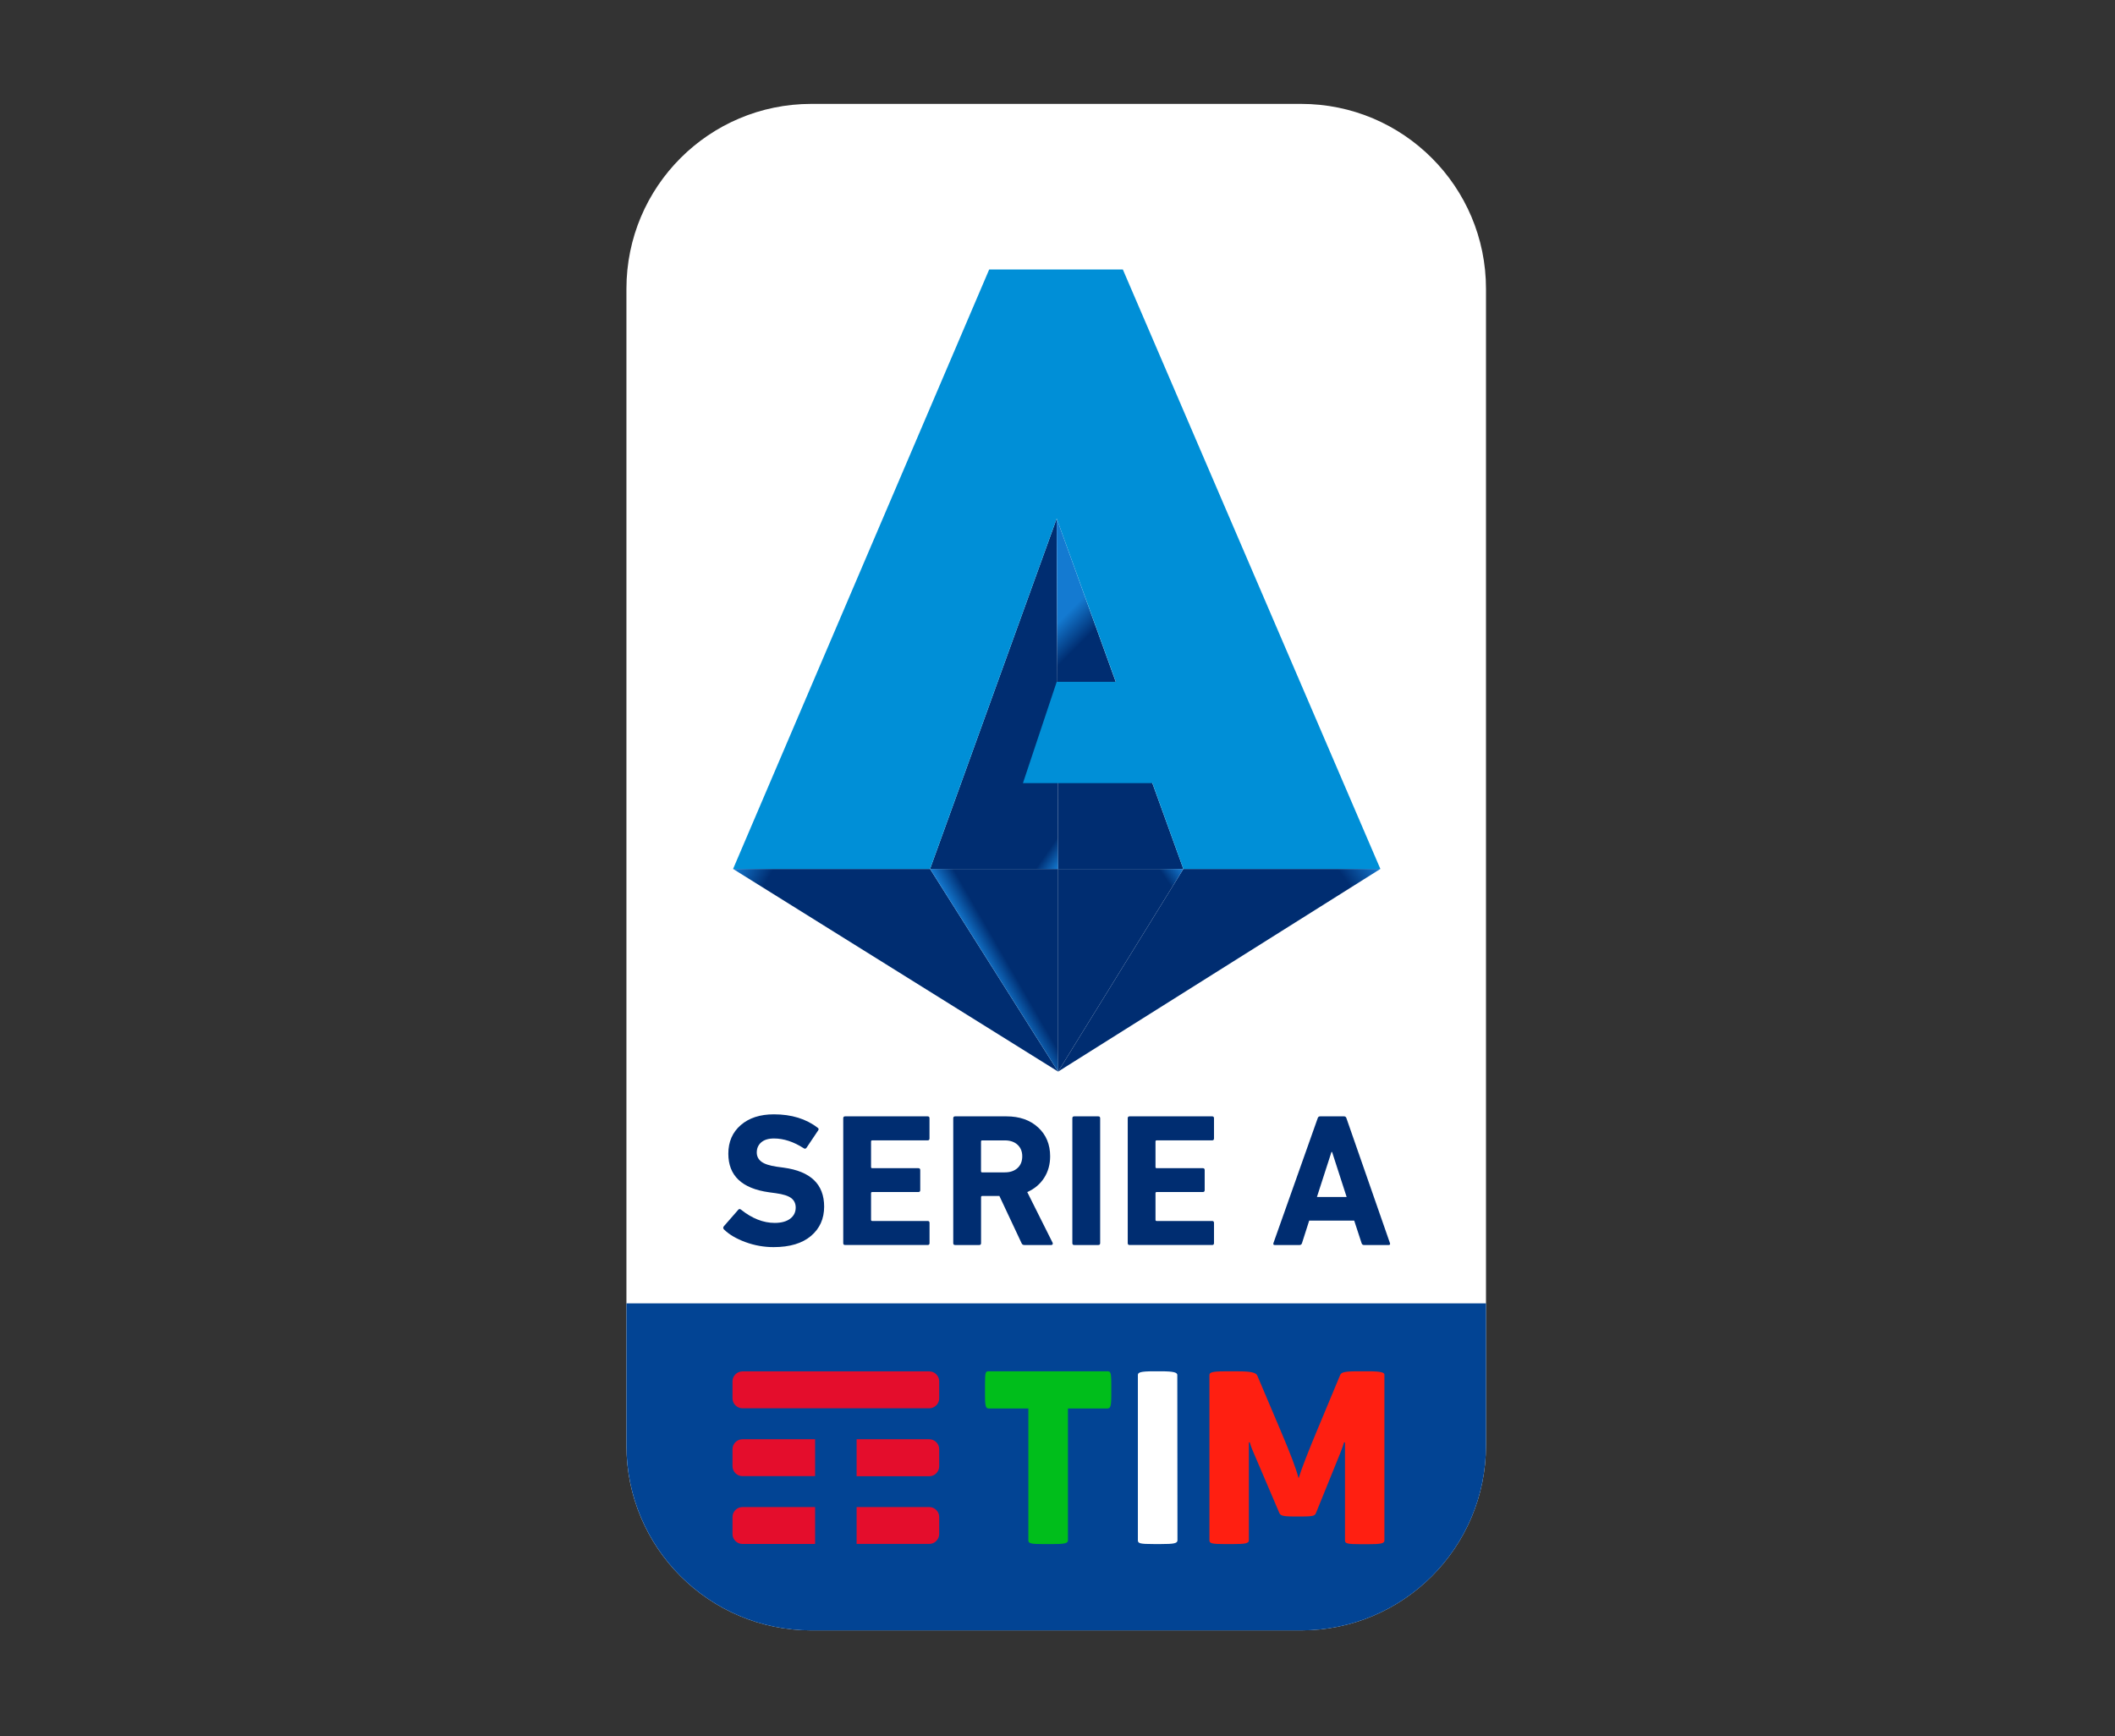
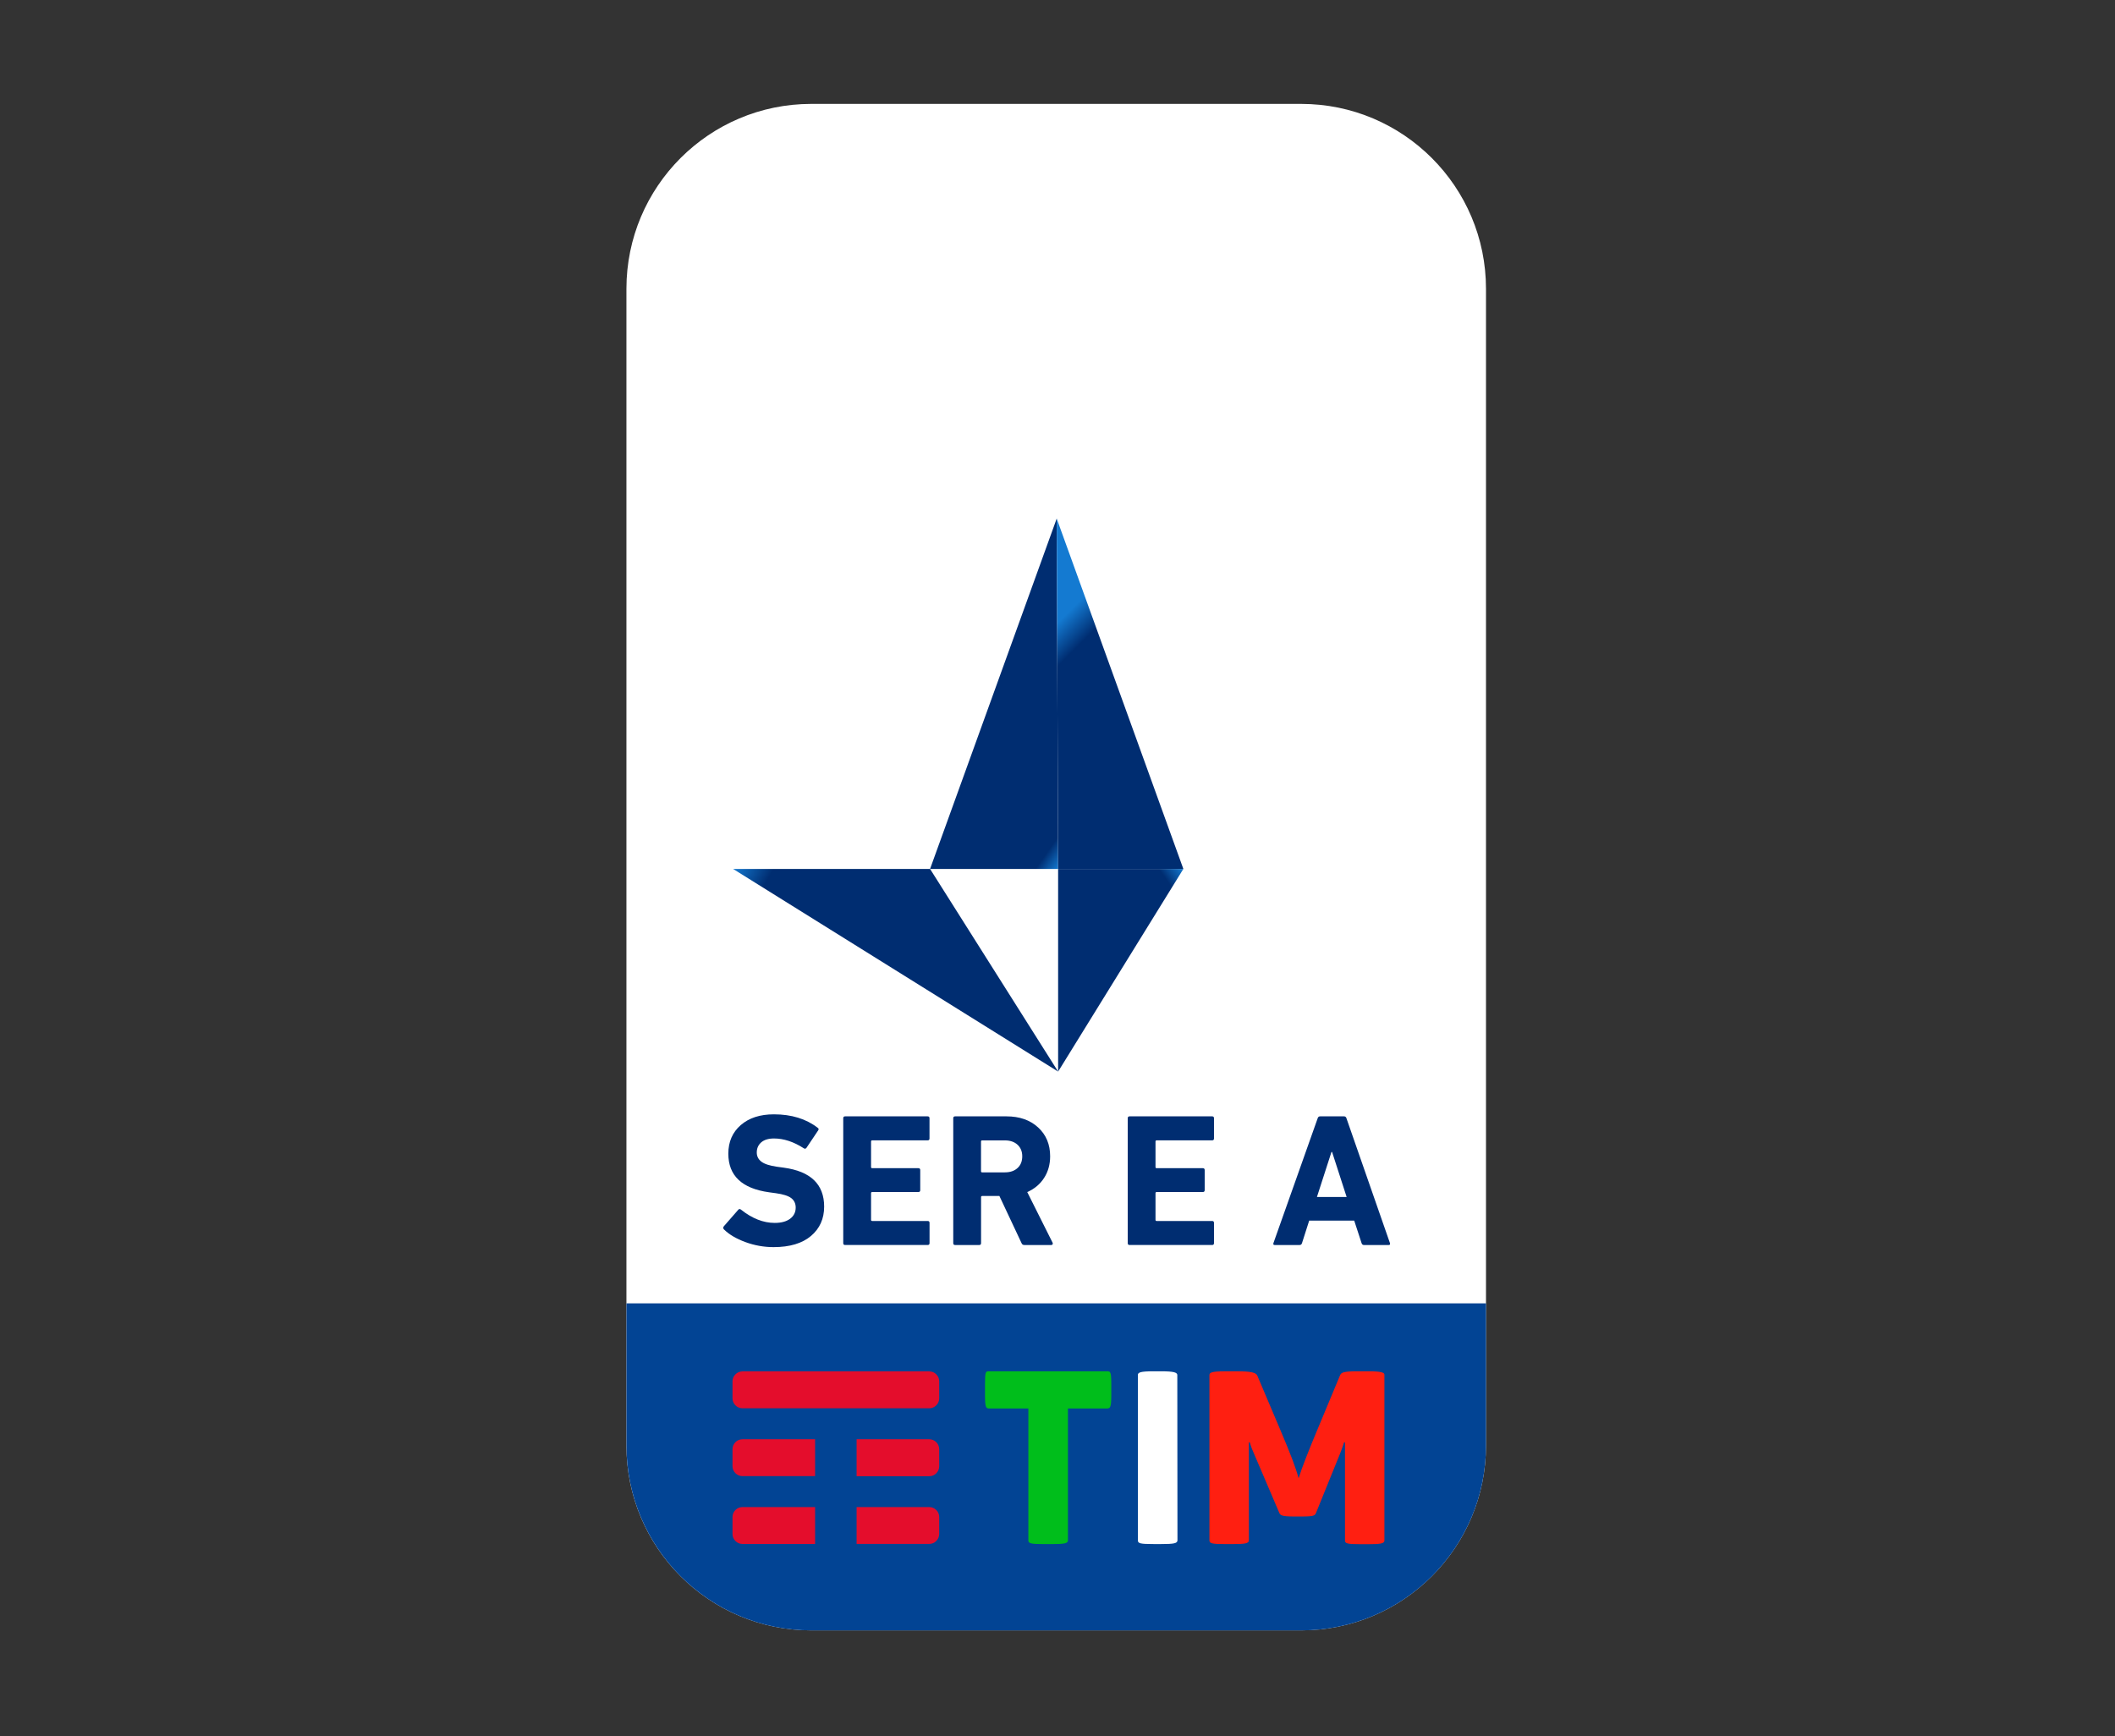
<svg xmlns="http://www.w3.org/2000/svg" version="1.1" id="Layer_1" x="0px" y="0px" viewBox="0 0 1214.5 997.1" style="enable-background:new 0 0 1214.5 997.1;" xml:space="preserve">
  <rect x="0" y="0" width="1214.5" height="997.1" fill="#333333" stroke="none" />
  <style type="text/css">
	.st0{fill:#FFFFFF;}
	.st1{fill:#024494;}
	.st2{fill:#FF1F11;}
	.st3{fill:#00BE1B;}
	.st4{fill:#E40D2C;}
	.st5{fill-rule:evenodd;clip-rule:evenodd;fill:url(#SVGID_1_);}
	.st6{fill-rule:evenodd;clip-rule:evenodd;fill:url(#SVGID_2_);}
	.st7{fill-rule:evenodd;clip-rule:evenodd;fill:url(#SVGID_3_);}
	.st8{fill-rule:evenodd;clip-rule:evenodd;fill:url(#SVGID_4_);}
	.st9{fill-rule:evenodd;clip-rule:evenodd;fill:url(#SVGID_5_);}
	.st10{fill-rule:evenodd;clip-rule:evenodd;fill:url(#SVGID_6_);}
	.st11{fill:#008FD7;}
	.st12{fill:#002D71;}
</style>
  <g transform="matrix(.092 0 0 .092 2 2)">
    <path class="st0" d="M8099.3,10154.5H5042.3c-637.5,0-1154.1-516.5-1154.1-1153.8V1780.8c0-637.5,516.5-1154.1,1154.1-1154.1   h3056.9c637.3,0,1154.1,516.5,1154.1,1154.1v7219.8C9253.1,9637.9,8736.6,10154.5,8099.3,10154.5L8099.3,10154.5z" />
-     <path class="st1" d="M3888.3,8113.4v887.2c0,637.3,516.5,1154.1,1154.1,1154.1h3056.9c637.3,0,1154.1-516.5,1154.1-1154.1v-887.2   L3888.3,8113.4z" />
+     <path class="st1" d="M3888.3,8113.4v887.2c0,637.3,516.5,1154.1,1154.1,1154.1h3056.9c637.3,0,1154.1-516.5,1154.1-1154.1v-887.2   L3888.3,8113.4" />
    <path class="st2" d="M8519.1,8537.4h-72c-92.2,0-98.2,10.1-105.3,26.4l-142.7,342.3c-47.5,113.5-96.3,235.9-115.4,298.7   c-17.2-63.8-48.6-147.8-115.4-304.7L7825.8,8564c-9-20.2-44.5-26.4-122.5-26.4h-81c-79.1,0-95.2,7.1-95.2,23.2v1031.8   c0,19.3,16.1,23.2,98.2,23.2h44.5c81,0,103.4-4.1,103.4-23.2v-611.7h6c0,0,7.1,28.4,19.3,54.6l163.9,383.8   c7.1,17.2,16.1,24.3,92.2,24.3h48.6c78,0,82.9-6,90-24.3l149.8-369.6c14.2-34.4,24.3-68.8,24.3-68.8h6v612.4   c0,19.3,15.3,23.2,100.1,23.2h43.6c79.1,0,102.3-4.1,102.3-23.2V8560.6C8621.4,8544.5,8598.2,8537.4,8519.1,8537.4" />
    <path class="st0" d="M7326.6,8560.6c0-16.1-22.3-23.2-102.3-23.2h-45.6c-82.9,0-98.2,7.1-98.2,23.2v1031.8   c0,19.3,14.2,23.2,98.2,23.2h46.6c79.1,0,102.3-4.1,102.3-23.2L7326.6,8560.6z" />
    <path class="st3" d="M6888.1,8537.4c21.3,0,26.4,3,26.4,79.1v70.9c0,72.8-6,82.1-26.4,82.1H6644v823.2c0,19.3-23.2,23.2-105.3,23.2   h-43.6c-82.9,0-98.2-4.1-98.2-23.2v-823.2h-244.1c-20.2,0-26.4-6-26.4-82.1v-70.9c0-79.1,4.1-79.1,25.4-79.1H6888.1z" />
    <path class="st4" d="M5065.8,9384.8h-453.6c-17.2,0-32.4,7.1-43.6,18.3s-18.3,26.4-18.3,43.6v106.4c0,17.2,7.1,32.4,18.3,43.6   c11.2,11.2,26.4,18.3,43.6,18.3h453.6V9384.8z M5822.1,9403.1c-11.2-11.2-26.4-18.3-43.6-18.3h-453.6v229.9h453.6   c17.2,0,33.3-7.1,43.6-18.3c11.2-11.2,18.3-26.4,18.3-43.6v-106.4C5840.4,9429.3,5833.3,9414,5822.1,9403.1 M5822.1,8979.8   c-11.2-11.2-26.4-18.3-43.6-18.3h-453.6v230.8h453.6c17.2,0,33.3-7.1,43.6-18.3c11.2-11.2,18.3-26.4,18.3-43.6v-106.4   C5840.4,9006,5833.3,8991,5822.1,8979.8 M5065.8,8961.5h-453.6c-17.2,0-32.4,7.1-43.6,18.3c-11.2,11.2-18.3,26.4-18.3,43.6v106.4   c0,17.2,7.1,32.4,18.3,43.6c11.2,11.2,26.4,18.3,43.6,18.3h453.6V8961.5z M5778.5,8768.2H4612.2c-17.2,0-32.4-7.1-43.6-18.3   c-11.2-11.2-18.3-26.4-18.3-43.6v-106.4c0-17.2,7.1-32.4,18.3-43.6s26.4-18.3,43.6-18.3h1166.3c17.2,0,33.3,7.1,43.6,18.3   c11.2,11.2,18.3,26.4,18.3,43.6v106.4c0,17.2-7.1,32.4-18.3,43.6C5810.9,8761.1,5795.7,8768.2,5778.5,8768.2" />
    <linearGradient id="SVGID_1_" gradientUnits="userSpaceOnUse" x1="78456.117" y1="-47968.141" x2="80525.445" y2="-49162.867" gradientTransform="matrix(9.211422e-02 0 0 -9.211422e-02 -2539.558 752.16)">
      <stop offset="0" style="stop-color:#147AD1" />
      <stop offset="1" style="stop-color:#002D71" />
    </linearGradient>
    <polygon class="st5" points="4553.9,5401.8 6582.7,6666.7 5783.4,5401.8  " />
    <linearGradient id="SVGID_2_" gradientUnits="userSpaceOnUse" x1="118672.391" y1="-47340.688" x2="116728.406" y2="-48701.879" gradientTransform="matrix(9.211422e-02 0 0 -9.211422e-02 -2539.558 752.16)">
      <stop offset="0" style="stop-color:#147AD1" />
      <stop offset="1" style="stop-color:#002D71" />
    </linearGradient>
-     <polygon class="st6" points="7364.4,5401.8 6582.7,6666.7 8594.1,5401.8  " />
    <linearGradient id="SVGID_3_" gradientUnits="userSpaceOnUse" x1="94412.883" y1="-57505.152" x2="95612.938" y2="-56812.297" gradientTransform="matrix(9.211422e-02 0 0 -9.211422e-02 -2539.558 752.16)">
      <stop offset="0" style="stop-color:#147AD1" />
      <stop offset="1" style="stop-color:#002D71" />
    </linearGradient>
-     <polygon class="st7" points="5783.4,5401.8 6582.7,6666.7 6582.7,5401.8  " />
    <linearGradient id="SVGID_4_" gradientUnits="userSpaceOnUse" x1="103166.836" y1="-44572.406" x2="102133.398" y2="-43848.785" gradientTransform="matrix(9.211422e-02 0 0 -9.211422e-02 -2539.558 752.16)">
      <stop offset="0" style="stop-color:#147AD1" />
      <stop offset="1" style="stop-color:#002D71" />
    </linearGradient>
    <polygon class="st8" points="6573.9,3214.9 5783.4,5401.8 6582.7,5401.8  " />
    <linearGradient id="SVGID_5_" gradientUnits="userSpaceOnUse" x1="96588.32" y1="-36209.664" x2="98077.039" y2="-37698.383" gradientTransform="matrix(9.211422e-02 0 0 -9.211422e-02 -2539.558 752.16)">
      <stop offset="0" style="stop-color:#147AD1" />
      <stop offset="1" style="stop-color:#002D71" />
    </linearGradient>
    <polygon class="st9" points="6573.9,3214.9 6582.7,5401.8 7364.4,5401.8  " />
    <linearGradient id="SVGID_6_" gradientUnits="userSpaceOnUse" x1="107952.82" y1="-51096.898" x2="106833.969" y2="-51880.32" gradientTransform="matrix(9.211422e-02 0 0 -9.211422e-02 -2539.558 752.16)">
      <stop offset="0" style="stop-color:#147AD1" />
      <stop offset="1" style="stop-color:#002D71" />
    </linearGradient>
    <polygon class="st10" points="6582.7,5401.8 6582.7,6666.7 7364.4,5401.8  " />
-     <path class="st11" d="M8594.1,5401.8L8594.1,5401.8L6986.7,1660.3c-368.9,0-456.8,0-834.3,0L4553.9,5401.8h1229.5l790.5-2186.9   l368.9,1018.9h-368.9l-210.8,632.4h808.1l193.2,535.7H8594.1z" />
    <path class="st12" d="M4806.8,7762.3c-60.6,0-119.3-10.5-176-31.4c-56.7-20.8-101.2-47.1-133.4-78.6c-6.2-6.2-6.7-12.9-1.3-20   l89.8-102.7c4.7-6.2,10.5-6.7,17.6-1.1c69.2,55.2,139.5,82.7,210.1,82.7c40.8,0,73.1-8.6,96.3-26c23.2-17.4,34.8-40.6,34.8-69.6   c0-25.1-9.2-44.9-27.7-59.1c-18.5-14.2-50.7-24.5-96.3-30.7l-42.5-5.8c-169.3-23.6-254-104-254-240.9c0-73.9,25.8-133.4,77.4-178.3   c51.6-44.9,120.5-67.3,207.3-67.3c109.4,0,200.5,27.9,272.9,83.8c7.1,4.7,8,10.5,2.4,17.6l-72,107.4c-4.7,6.2-10.3,7.5-16.5,3.4   c-63-40.8-125.3-61.5-186.5-61.5c-34.6,0-61.2,8.2-79.7,24.3c-18.5,16.1-27.7,37.2-27.7,63.2c0,23.6,9.7,42.8,29,57.4   c19.3,14.6,51.4,24.9,96.3,31.4l42.5,5.8c168.5,22.8,252.7,104,252.7,243.2c0,75.6-27.3,136.7-82.1,183.1   C4985.4,7738.9,4907.6,7762.3,4806.8,7762.3L4806.8,7762.3z" />
    <path class="st12" d="M5241.5,7737.4v-779.5c0-8,3.9-11.8,11.8-11.8h514.8c8,0,11.8,3.9,11.8,11.8v126.3c0,7.9-3.9,11.8-11.8,11.8   h-345.9c-4.7,0-7.1,2.4-7.1,7.1v159.4c0,4.7,2.4,7.1,7.1,7.1h288.1c7.9,0,11.8,3.9,11.8,11.8v125.3c0,7.9-3.9,11.8-11.8,11.8   h-288.1c-4.7,0-7.1,2.4-7.1,7.1v166.5c0,4.7,2.4,7.1,7.1,7.1h346.2c8,0,11.8,3.9,11.8,11.8v126.3c0,8-3.9,11.8-11.8,11.8h-515   C5245.4,7749.2,5241.5,7745.4,5241.5,7737.4L5241.5,7737.4z" />
    <path class="st12" d="M6539.8,7749.2H6372c-8.6,0-14.6-3.9-17.6-11.8l-138.2-294.2h-107.4c-4.7,0-7.1,2.4-7.1,7.1v287.1   c0,8-3.9,11.8-11.8,11.8h-150c-8,0-11.8-3.9-11.8-11.8v-779.5c0-8,3.9-11.8,11.8-11.8H6260c81.9,0,147.8,23,197.9,69.2   c50.1,46,75,106.1,75,180.1c0,51.1-12.7,96.3-37.8,135.2c-25.1,38.9-60.2,68.3-105.1,88.1l158.4,316.5c1.5,3.2,1.5,6.2,0,9.5   C6546.4,7747.7,6543.6,7749.2,6539.8,7749.2z M6250.3,7295.7c33.1,0,59.5-9,79.1-27.1c19.8-18,29.4-42.5,29.4-73.3   c0-29.9-9.9-53.9-29.4-72c-19.8-18-46-27.1-79.1-27.1h-141.8c-4.7,0-7.1,2.4-7.1,7.1v185.4c0,4.7,2.4,7.1,7.1,7.1h141.8V7295.7z" />
-     <path class="st12" d="M6671.5,7737.4v-779.5c0-8,3.9-11.8,11.8-11.8h150c7.9,0,11.8,3.9,11.8,11.8v779.5c0,7.9-3.9,11.8-11.8,11.8   h-150C6675.4,7749.2,6671.5,7745.4,6671.5,7737.4z" />
    <path class="st12" d="M7017.2,7737.4v-779.5c0-8,3.9-11.8,11.8-11.8h514.8c8,0,11.8,3.9,11.8,11.8v126.3c0,7.9-3.9,11.8-11.8,11.8   h-346.2c-4.7,0-7.1,2.4-7.1,7.1v159.4c0,4.7,2.4,7.1,7.1,7.1h288.1c8,0,11.8,3.9,11.8,11.8v125.3c0,7.9-3.9,11.8-11.8,11.8h-288.1   c-4.7,0-7.1,2.4-7.1,7.1v166.5c0,4.7,2.4,7.1,7.1,7.1h346.2c8,0,11.8,3.9,11.8,11.8v126.3c0,8-3.9,11.8-11.8,11.8H7029   C7021.3,7749.2,7017.2,7745.4,7017.2,7737.4L7017.2,7737.4z" />
    <path class="st12" d="M7926.5,7737.4l276.3-779.5c2.4-8,7.5-11.8,15.3-11.8H8367c8,0,12.9,3.9,15.3,11.8l271.6,779.5   c2.4,7.9-0.4,11.8-8.2,11.8h-153.6c-8,0-12.9-3.9-15.3-11.8l-46-140.5h-281l-44.9,140.5c-2.4,7.9-7.5,11.8-15.3,11.8h-154.7   C7926.8,7749.2,7924.2,7745.4,7926.5,7737.4L7926.5,7737.4z M8198.1,7449.3h185.4l-90.9-281h-3.7L8198.1,7449.3z" />
  </g>
</svg>